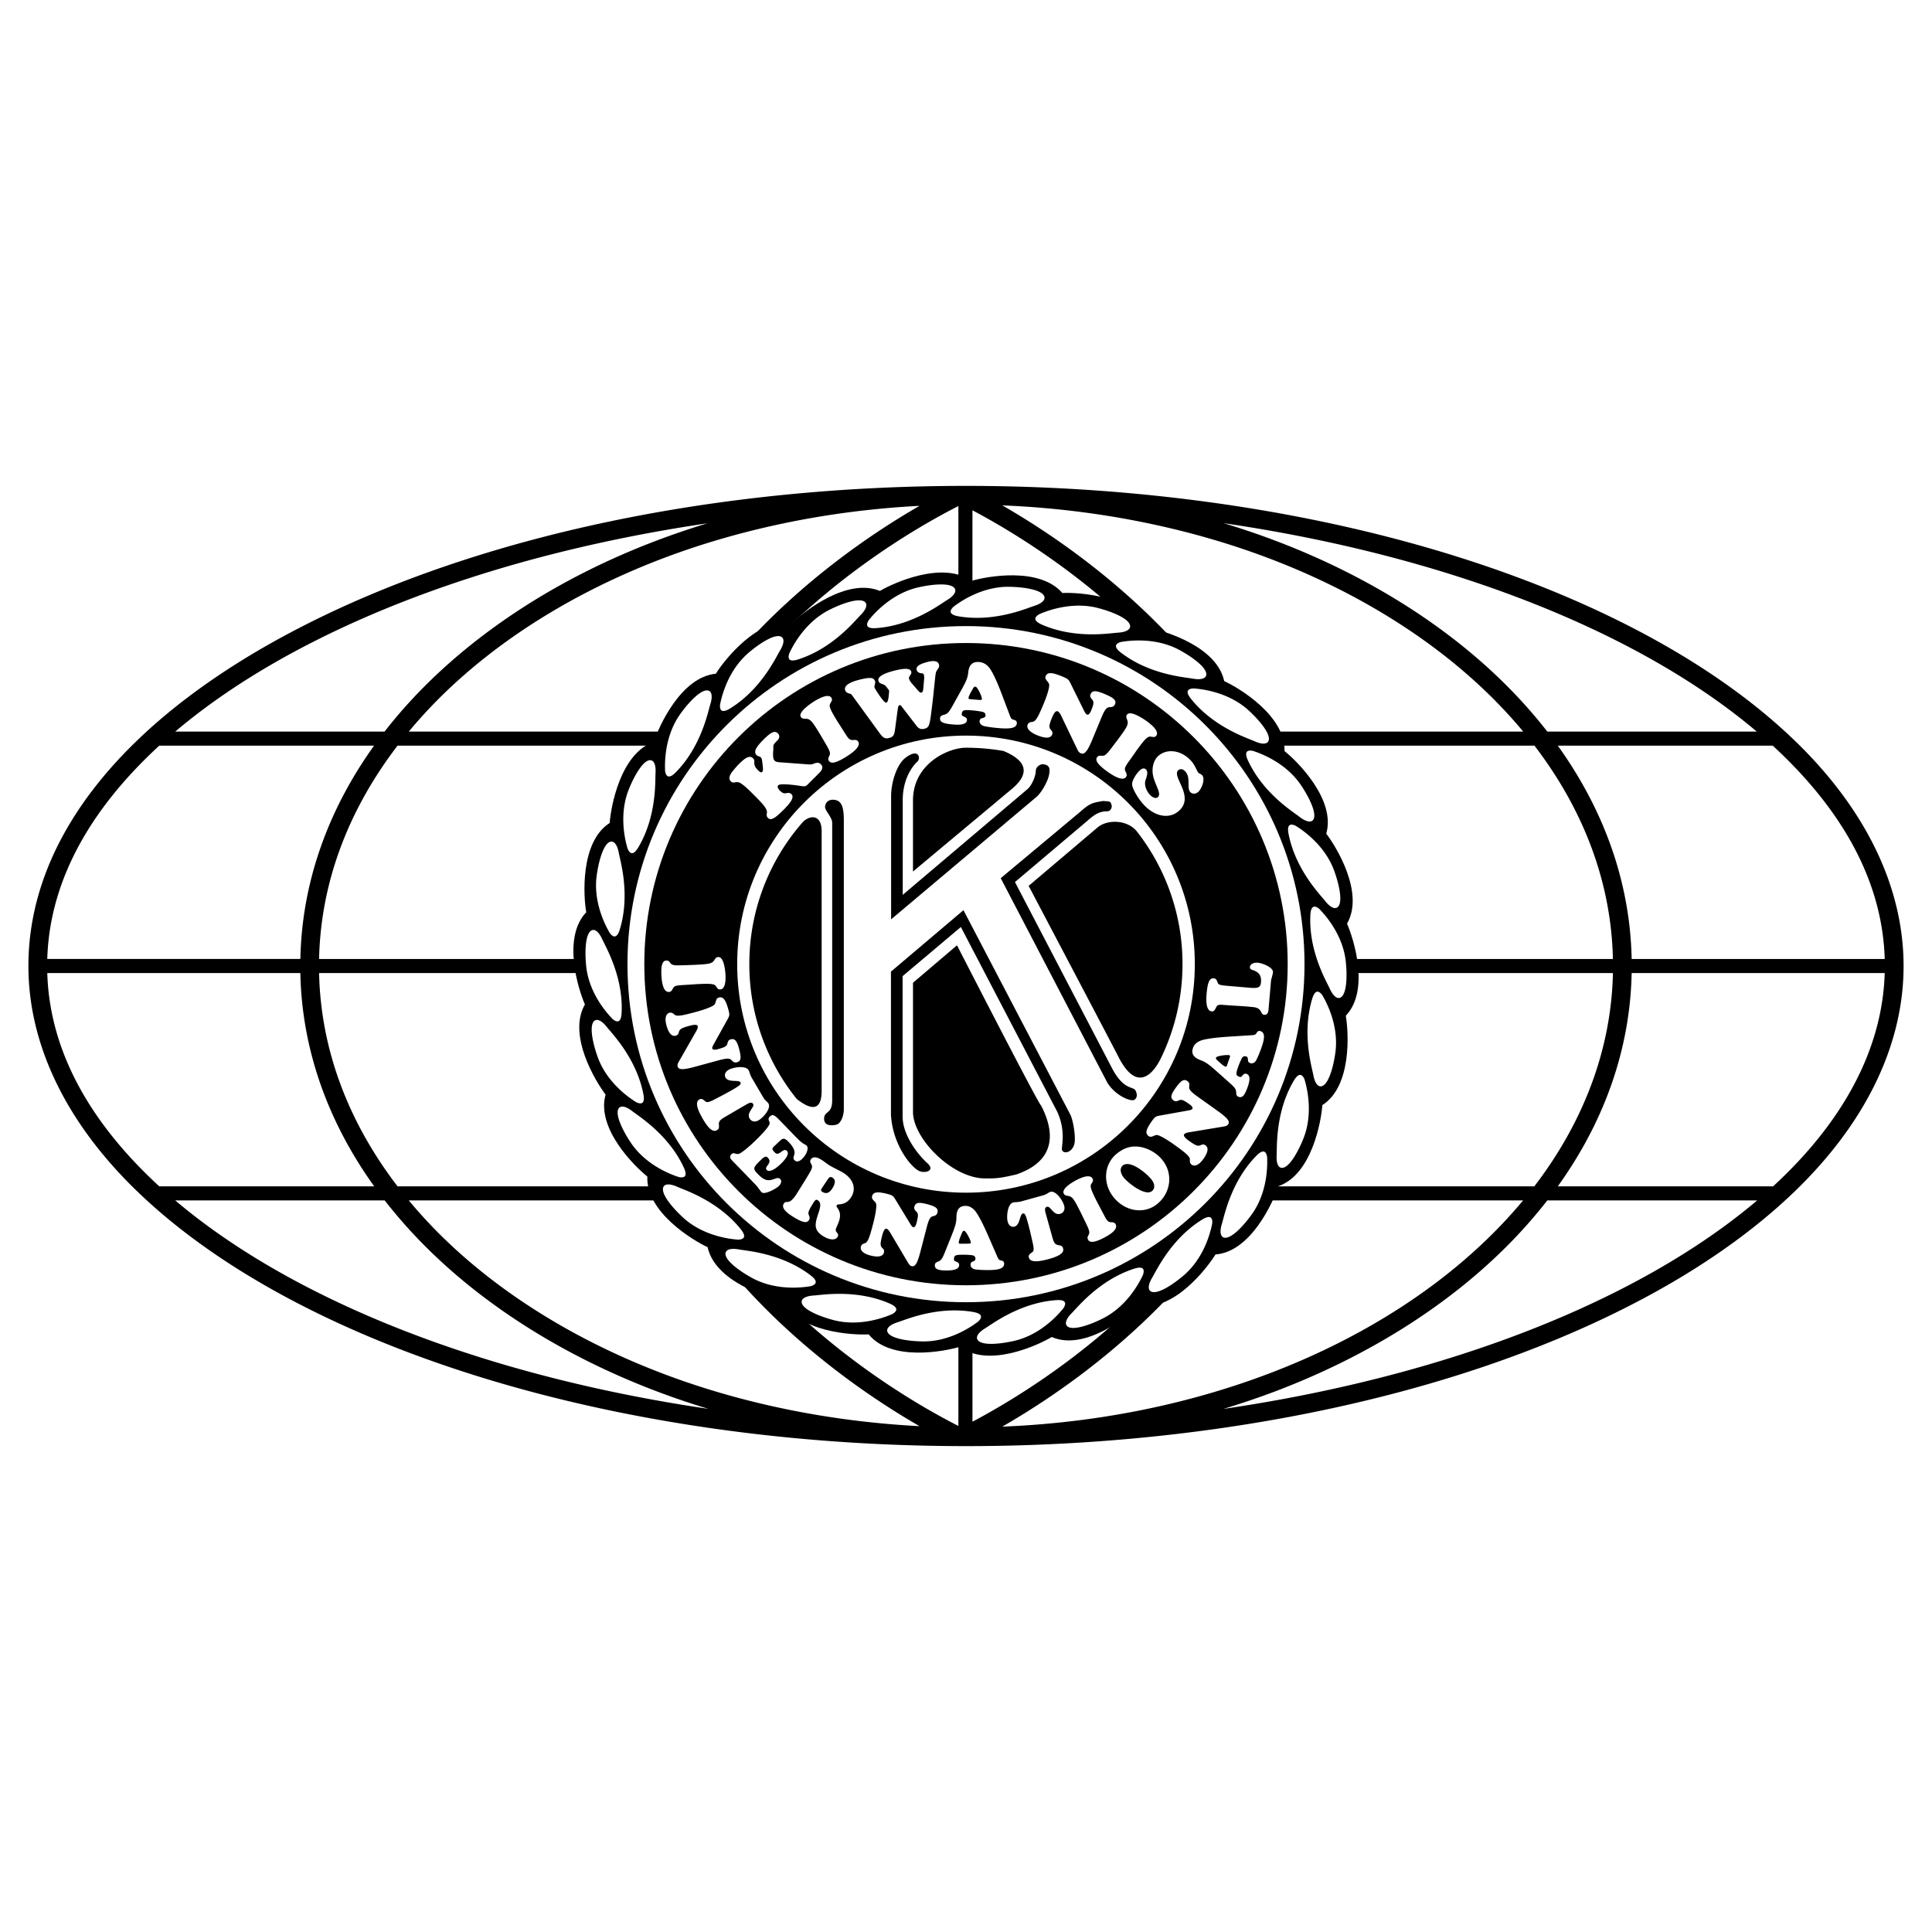
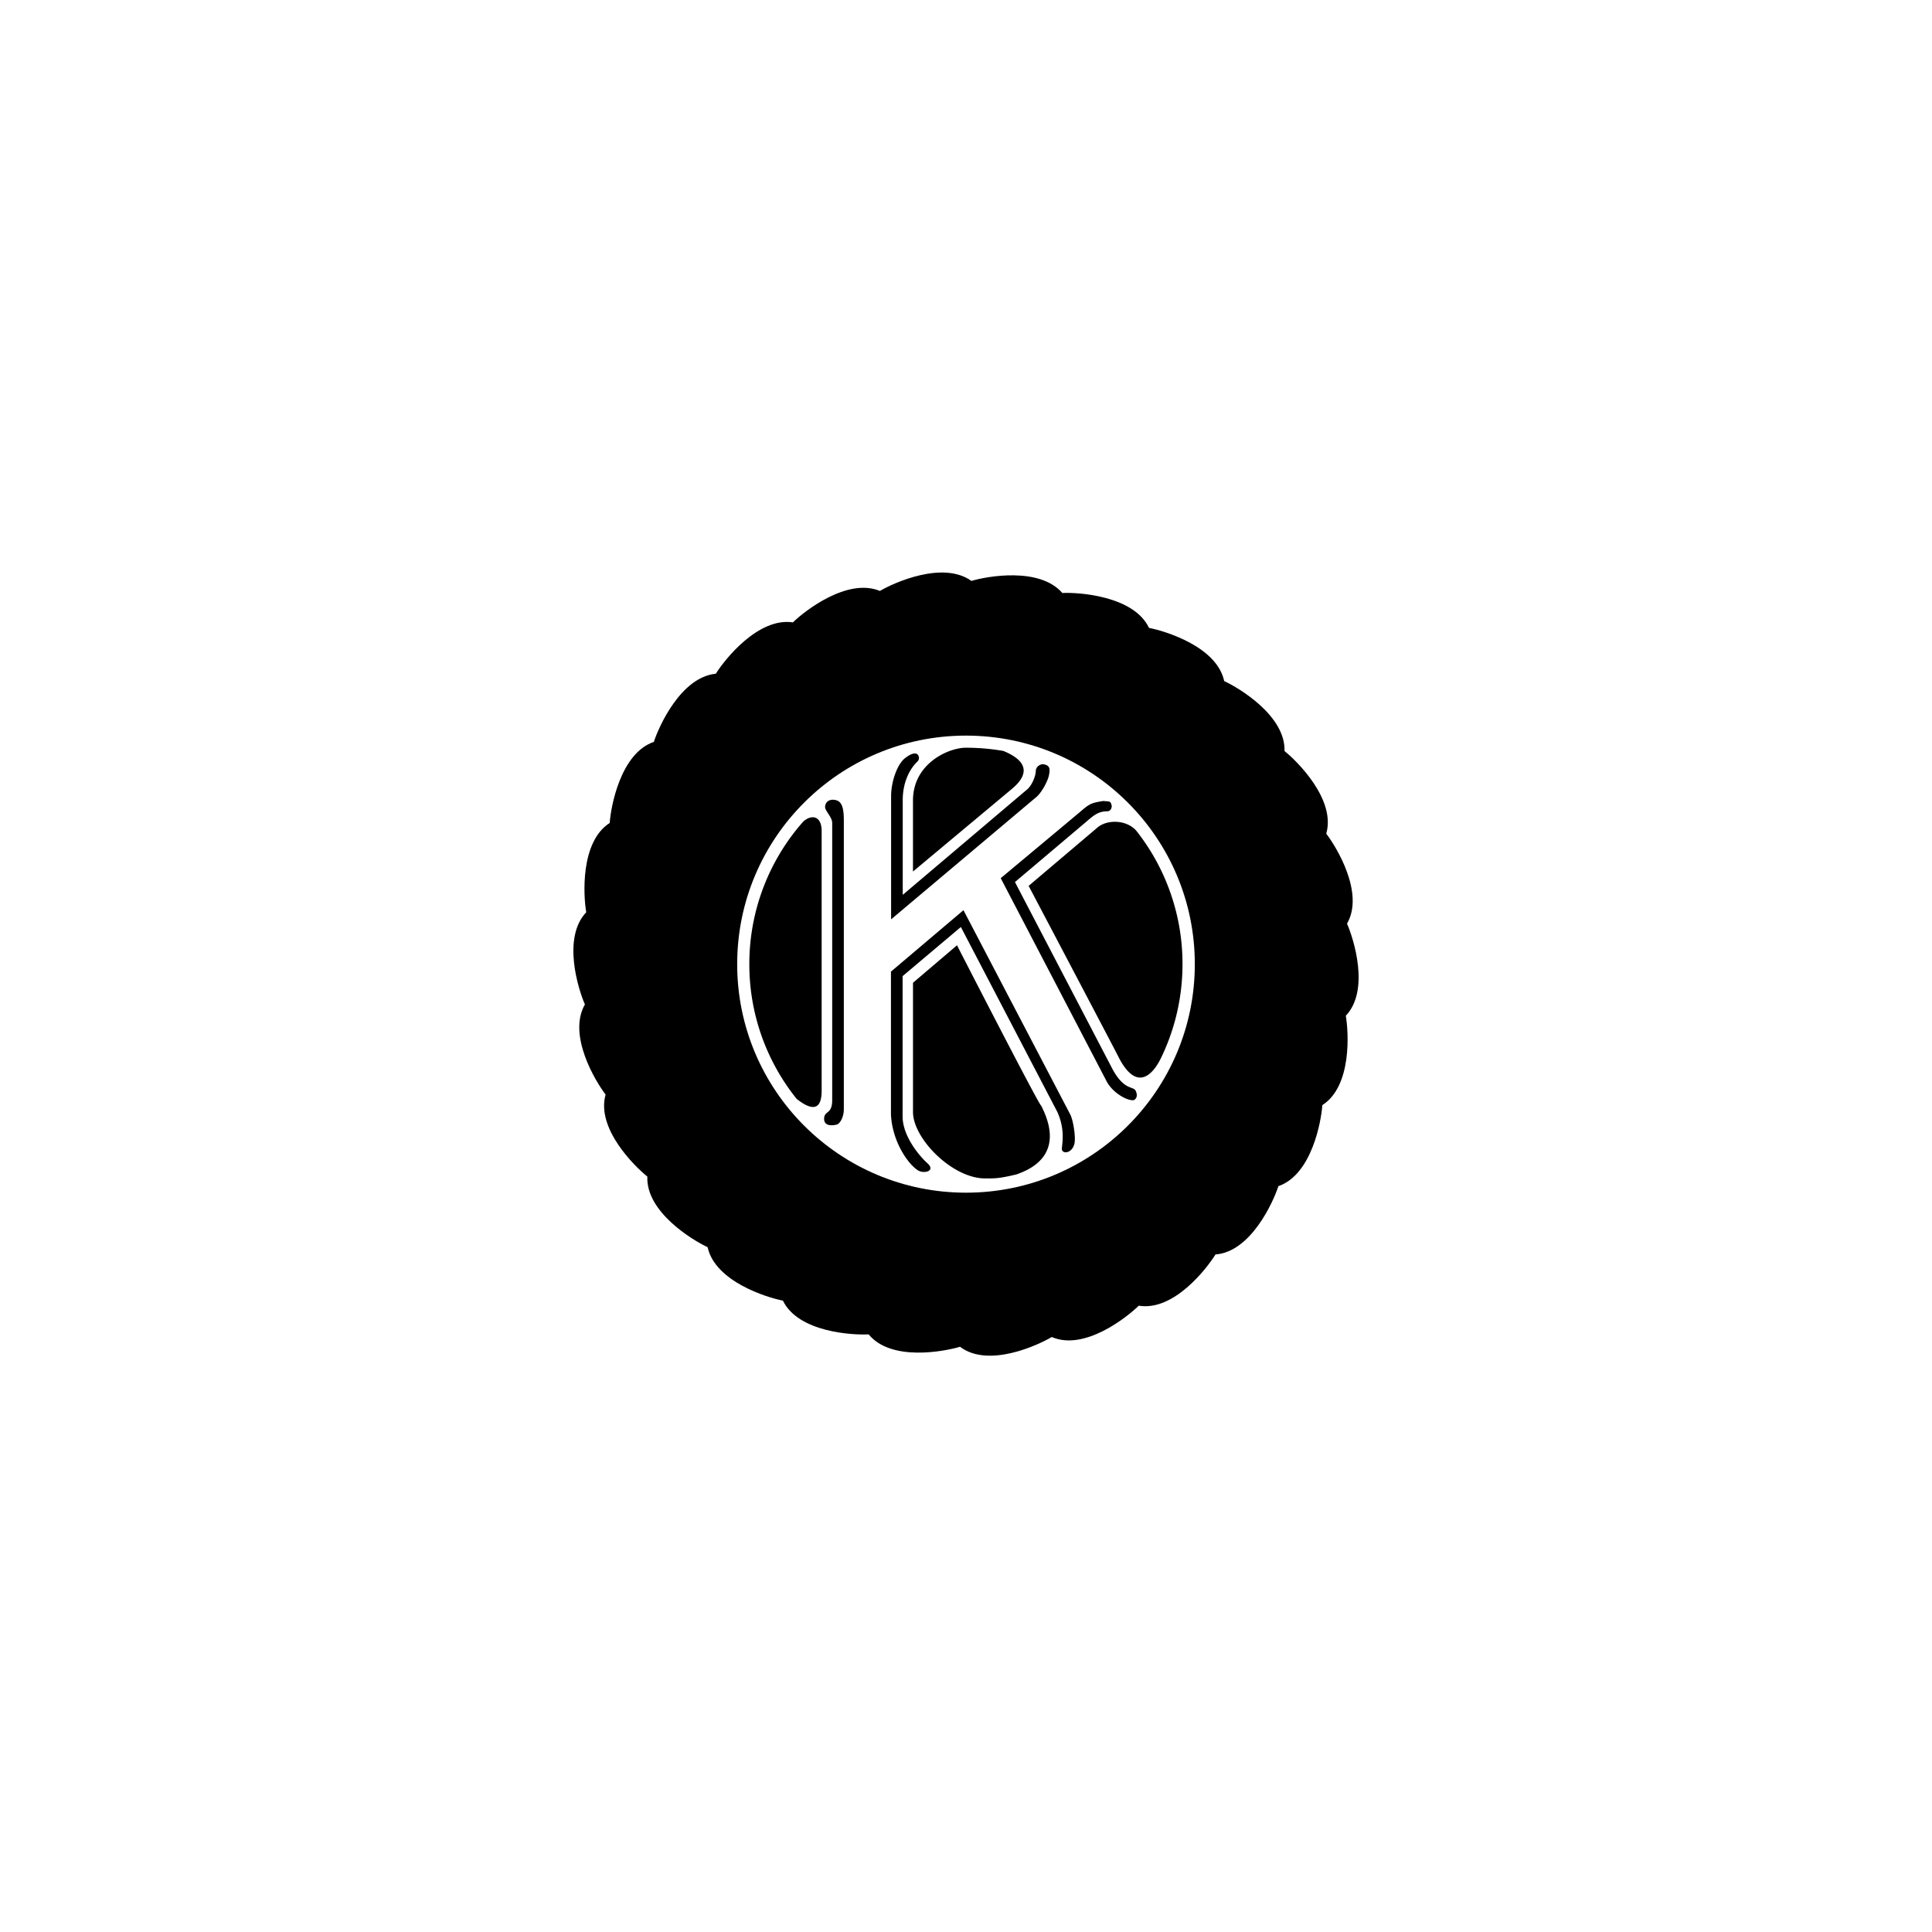
<svg xmlns="http://www.w3.org/2000/svg" width="2500" height="2500" viewBox="0 0 192.756 192.756">
  <g fill-rule="evenodd" clip-rule="evenodd">
-     <path fill="#fff" d="M0 0h192.756v192.756H0V0z" />
    <path d="M97.021 95.677V74.395h25.664c3.994 6.693 6.068 13.818 6.191 21.282H97.021z" fill="#fff" />
-     <path d="M179.684 74.503c-7.729-7.729-19.449-14.242-33.895-18.836-14.793-4.704-31.879-7.19-49.411-7.19-24.88 0-48.286 4.921-65.906 13.857C12.649 71.373 2.834 83.463 2.834 96.378c0 7.613 3.54 15.178 10.237 21.875 7.729 7.729 19.45 14.242 33.895 18.836 14.792 4.704 31.878 7.19 49.411 7.19 17.532 0 34.618-2.486 49.411-7.19 14.445-4.594 26.166-11.107 33.895-18.836 6.697-6.697 10.238-14.262 10.238-21.875s-3.54-15.178-10.237-21.875zM61.072 95.677H31.836c.157-7.515 2.837-14.768 7.827-21.282h27.305c-3.803 6.703-5.78 13.825-5.896 21.282zm5.895 22.684H39.663c-4.99-6.514-7.67-13.767-7.827-21.281h29.236c.116 7.456 2.093 14.578 5.895 21.281zm-26.183-45.37a48.309 48.309 0 0 1 3.003-3.292c5.849-5.849 13.637-10.709 22.521-14.054 7.84-2.953 16.549-4.718 25.432-5.176C87.078 53.155 80 57.924 73.752 64.98c-2.297 2.594-4.282 5.266-5.958 8.011h-27.01zm6.75-15.541c7.199-2.289 14.952-4.045 23.04-5.239-7.763 2.356-14.901 5.79-21.046 10.198-4.443 3.186-8.179 6.747-11.161 10.583H17.482C24.9 66.708 35.19 61.376 47.534 57.45zM14.395 75.826a48.76 48.76 0 0 1 1.496-1.432H37.32c-4.667 6.508-7.203 13.751-7.352 21.282H4.716c.205-6.955 3.458-13.63 9.679-19.85zm0 41.104c-6.22-6.22-9.473-12.895-9.678-19.85h25.249c.148 7.498 2.668 14.734 7.369 21.281H15.89a46.454 46.454 0 0 1-1.495-1.431zm33.139 18.376c-12.344-3.925-22.634-9.257-30.052-15.541h20.899a49.573 49.573 0 0 0 4.083 4.615c6.036 6.036 14.053 11.044 23.185 14.482a78.157 78.157 0 0 0 5.024 1.698c-8.123-1.194-15.91-2.956-23.139-5.254zm18.774 1.805c-8.884-3.345-16.672-8.205-22.521-14.054a48.04 48.04 0 0 1-3.003-3.293h27.011c1.676 2.745 3.661 5.417 5.958 8.011 6.247 7.057 13.326 11.826 17.987 14.512-8.883-.458-17.592-2.223-25.432-5.176zm29.31 5.156c-3.932-2-12.837-7.116-20.465-15.731a55.343 55.343 0 0 1-5.149-6.771h25.614v22.502zm0-69.276H70.004a55.42 55.42 0 0 1 5.149-6.771c7.627-8.615 16.533-13.731 20.465-15.731v22.502zm82.743 2.835c6.221 6.22 9.473 12.895 9.678 19.851h-25.248c-.148-7.499-2.668-14.735-7.369-21.282h21.443c.514.472 1.014.949 1.496 1.431zM130.748 97.08h30.174c-.162 7.694-2.986 14.938-7.842 21.281h-28.227c3.803-6.703 5.778-13.825 5.895-21.281zm-5.894-22.685h28.24c4.988 6.515 7.67 13.767 7.826 21.282h-30.172c-.117-7.457-2.092-14.579-5.894-21.282zm20.369-16.945c12.344 3.926 22.633 9.257 30.051 15.541h-20.898a49.586 49.586 0 0 0-4.084-4.615c-6.035-6.036-14.053-11.044-23.184-14.482a79.021 79.021 0 0 0-5.025-1.698c8.122 1.194 15.909 2.955 23.14 5.254zm-18.776-1.805c8.885 3.345 16.672 8.205 22.521 14.054a48.542 48.542 0 0 1 3.004 3.292h-27.947c-1.676-2.745-3.66-5.417-5.957-8.011C111.785 57.883 104.66 53.1 100 50.422c9.232.372 18.309 2.158 26.447 5.223zm-29.426-4.731c4.254 2.248 12.51 7.246 19.646 15.306a55.613 55.613 0 0 1 5.148 6.771H97.021V50.914zm0 68.851h24.795a55.613 55.613 0 0 1-5.148 6.771c-7.137 8.062-15.393 13.059-19.646 15.307v-22.078h-.001zm21.047 8.01c2.297-2.594 4.281-5.266 5.957-8.011h27.936c-10.672 12.848-29.852 21.695-51.965 22.571 4.66-2.677 11.787-7.461 18.072-14.56zm3.981 12.795a79.028 79.028 0 0 0 5.059-1.708c9.131-3.438 17.148-8.446 23.184-14.482a49.586 49.586 0 0 0 4.084-4.615h20.938c-11.736 9.948-30.716 17.498-53.265 20.805zm54.853-22.209h-21.48c4.701-6.547 7.221-13.783 7.369-21.281h25.248c-.23 7.694-4.24 14.938-11.137 21.281z" />
    <path d="M95.618 74.395v21.282H62.943c.122-7.464 2.198-14.589 6.191-21.282h26.484zM95.618 97.08v21.281H69.134c-3.993-6.692-6.069-13.817-6.191-21.281h32.675zM97.021 118.361V97.08h31.855c-.123 7.464-2.197 14.589-6.191 21.281H97.021z" fill="#fff" />
    <path d="M105.992 59.164c-2.285-2.628-7.531-1.671-9.074-1.205-2.833-2.036-7.74.178-9.131 1-3.245-1.346-7.519 2.001-8.678 3.136-3.471-.526-6.838 3.744-7.691 5.123-3.483.337-5.686 5.26-6.183 6.799-3.33 1.136-4.292 6.471-4.406 8.09-2.963 1.897-2.619 7.31-2.341 8.909-2.424 2.551-.785 7.712-.132 9.199-1.756 3.057 1.073 7.701 2.064 8.991-.957 3.384 2.896 7.167 4.165 8.18-.154 3.533 4.534 6.363 6.015 7.046.742 3.427 5.918 5.025 7.511 5.332 1.534 3.16 6.933 3.45 8.554 3.367 2.236 2.732 7.557 1.705 9.116 1.236 2.822 2.14 7.748-.142 9.154-.973 3.254 1.416 7.514-1.98 8.68-3.125 3.494.581 6.797-3.725 7.654-5.111 3.537-.262 5.775-5.261 6.275-6.814 3.326-1.141 4.275-6.469 4.387-8.087 2.971-1.896 2.619-7.314 2.34-8.915 2.426-2.553.773-7.703.121-9.189 1.768-3.058-1.08-7.686-2.072-8.977.98-3.392-2.891-7.228-4.164-8.242.117-3.516-4.543-6.303-6.018-6.982-.73-3.44-5.906-5.001-7.502-5.307-1.511-3.197-7.017-3.565-8.644-3.481z" />
-     <path d="M96.378 129.923c18.653 0 33.774-15.102 33.774-33.729s-15.121-33.729-33.774-33.729-33.775 15.101-33.775 33.729 15.122 33.729 33.775 33.729z" fill="#fff" />
-     <path d="M96.378 128.232c17.726 0 32.095-14.345 32.095-32.039 0-17.695-14.369-32.04-32.095-32.04-17.725 0-32.095 14.345-32.095 32.04s14.37 32.039 32.095 32.039z" />
    <path d="M96.378 118.994c12.608 0 22.829-10.209 22.829-22.801 0-12.592-10.221-22.801-22.829-22.801S73.549 83.6 73.549 96.193c0 12.592 10.221 22.801 22.829 22.801z" fill="#fff" />
    <path d="M98.449 117.567c.84.016 1.361-.012 2.979-.399 1.152-.423 5.027-1.841 2.443-6.869-.129.129-8.391-15.987-8.391-15.987l-4.39 3.739v12.893c.001 2.707 4.068 6.768 7.359 6.623zM113.482 83.027a21.414 21.414 0 0 1 4.496 13.158c0 3.419-.799 6.652-2.219 9.523-.348.664-2.025 3.759-4.092-.109.064.064-9.039-17.215-9.039-17.215l6.844-5.803c1.034-.902 3.114-.784 4.01.446zM100.107 74.922a21.712 21.712 0 0 0-3.729-.321c-1.677-.016-5.29 1.53-5.29 5.266v7.085l9.87-8.244c1.55-1.289 1.845-2.676-.851-3.786z" />
    <path d="M90.053 111.39V97.389l5.813-4.903 9.624 18.452c.744 1.646.518 2.968.453 3.613-.064.643 1.033.581 1.26-.484.129-.613-.113-2.257-.42-2.87L96.125 90.809l-7.234 6.129v14.259c.129 2.709 1.719 4.974 2.713 5.581.581.354 1.808.063.904-.742-.82-.733-2.455-2.711-2.455-4.646zM83.028 109.773V82.096c0-.579-.742-1.223-.709-1.609.054-.642.63-.793 1.128-.644.645.193.742 1.03.742 2.06v28.739c0 .836-.387 1.448-.677 1.545-.259.086-1.327.288-1.29-.612.032-.772.806-.386.806-1.802zM90.066 79.696v9.582l12.372-10.483c.516-.386.902-1.415.902-1.865s.482-.74.805-.675c.602.12.635.441.516 1.061-.129.675-.805 1.865-1.32 2.251L88.906 91.722V79.438c0-1.415.58-3.151 1.385-3.795.554-.442 1.16-.675 1.353-.225a.509.509 0 0 1-.129.579c-.579.547-1.405 1.763-1.449 3.699zM110.07 79.915c-1.227.194-1.387.29-2.355 1.127l-7.873 6.573 10.615 20.362c.775 1.321 2.42 1.997 2.744 1.739.322-.258.225-.644.096-.901-.232-.465-1.129 0-2.291-2.127l-9.744-18.687 7.164-6.058c.709-.612 1.184-.999 2.031-.999.41 0 .486-.445.453-.58-.119-.473-.172-.383-.84-.449z" />
-     <path d="M77.279 75.885c.112.112.243.151.578.171l2.595.193c.453.033.506.033.742-.059.335-.137.526-.117.716.073.216.217.164.519-.146.826l-1.216 1.212c-.165.164-.256.177-.749.104-.322-.059-1.931-.277-2.148-.061-.118.118-.059.321.157.538.23.23.407.302.611.257.282-.059.414-.033.545.099.275.275.032.741-.816 1.586-.881.878-1.249 1.061-1.538.772-.118-.118-.145-.262-.099-.479.066-.328-.202-.715-1.22-1.732-.735-.735-1.004-.978-1.339-1.208-.499-.341-.742.072-1.024-.21-.256-.256-.197-.578.205-1.069.224-.275.414-.492.618-.695.69-.688 1.084-.845 1.387-.543a.41.41 0 0 1 .118.328c-.02.387.098.584.38.866.197.197.322.243.4.165.112-.111.112-.269.008-1.069-.026-.197-.065-.315-.131-.38-.118-.118-.309-.112-.426-.23-.315-.315-.125-.741.697-1.561.763-.76 1.124-.911 1.426-.608.203.204.19.466-.053.708-.447.445-.395.419-.401.819-.008.308-.107.957.123 1.187zM82.847 70.165c-.166.264-.052.575.666 1.749.063.103.125.207.192.296l.621.981c.371.59.486.672.847.637.236-.024.365.027.453.17.338.555-.902 1.322-1.323 1.579-.897.546-1.41.652-1.604.335-.092-.151-.088-.251.035-.479.143-.283.095-.45-.349-1.213l-.565-.961-.13-.214c-.693-1.133-.876-1.326-1.307-1.336-.297-.004-.396-.042-.483-.184-.3-.492 1.036-1.371 1.385-1.584.881-.537 1.469-.645 1.667-.32.078.127.075.248-.01.376l-.095.168zM92.876 71.374c-.137 1.021-.236 1.229-.623 1.329-.359.093-.592.01-.829-.312l-1.405-1.827c-.16-.208-.185-.229-.274-.206-.117.03-.139.093-.229.777l-.217 1.635c-.075.594-.187.756-.6.863-.368.096-.587-.01-.884-.412l-2.688-3.695c-.18-.25-.221-.297-.311-.312-.235-.054-.436-.126-.503-.387-.1-.385.374-.738 1.335-.987 1.149-.298 1.55-.268 1.66.153.056.215-.109.392-.055.598.033.125.937 1.575 1.17 1.515.117-.03.191-.222.233-.577l.051-.54c0-.038 0-.076-.007-.103a.232.232 0 0 0-.048-.074l-.206-.272c-.29-.413-.695-.203-.807-.633-.093-.358.441-.698 1.528-.979 1.123-.291 1.656-.267 1.75.092.074.287-.291.43-.221.698.082.313.472.672.681.924.362.433.435.49.561.458.125-.033.167-.168.203-.656l.057-.666a1.436 1.436 0 0 0-.013-.418c-.035-.134-.085-.179-.24-.187-.252-.011-.438-.135-.487-.323-.091-.35.231-.586 1.093-.81.664-.172 1.043-.079 1.134.271.042.161.002.268-.177.534-.133.188-.142.228-.209.781l-.233 2.232-.19 1.516zM100.734 71.337c.129.354.189.423.408.478.211.044.322.165.309.34-.035.452-.541.589-1.742.494-.602-.047-1.229-.134-1.52-.204-.283-.078-.473-.27-.457-.482.018-.212.088-.271.363-.343.143-.035.223-.112.23-.214.02-.24-.119-.372-.459-.417a10.409 10.409 0 0 0-.913-.119c-.842-.066-.967-.012-1 .404-.021.258.552.192.521.58-.029.36-.468.502-1.347.432-1.018-.081-1.368-.248-1.338-.617.015-.194.096-.271.353-.344.399-.099.521-.229.957-1.021l.749-1.344c.552-.978.704-1.357.751-1.845.071-.775.424-1.119 1.09-1.066.48.038.887.321 1.182.818.322.527.701 1.384 1.146 2.572l.717 1.898zM105.859 71.376c-.104-.214-.223-.363-.334-.409-.172-.071-.354.125-.549.596-.324.78-.346 1.002-.129 1.253.164.188.193.311.123.482-.156.377-.676.393-1.518.045-.721-.298-1.07-.693-.924-1.045.092-.223.285-.253.488-.28.309-.042.541-.429 1.127-1.843.326-.789.539-1.494.537-1.806.021-.342-.504-.551-.359-.902.176-.42.613-.41 1.703.042.498.206.596.287.775.652l1.328 2.688c.117.25.225.404.303.436.154.064.295-.058.426-.375.293-.703.303-.899.09-1.138-.172-.192-.211-.339-.143-.501.162-.394.5-.406 1.375-.043.971.401 1.225.658 1.066 1.043-.082.197-.236.274-.488.28-.355.004-.527.225-.896 1.116l-.568 1.371-.334.806c-.475 1.14-.76 1.464-1.129 1.312-.223-.093-.309-.319-.406-.521l-1.564-3.259zM114.826 73.498c-.307-.052-.551.172-1.361 1.281a3.795 3.795 0 0 0-.201.29l-.672.947c-.402.567-.436.705-.266 1.024.111.208.113.348.016.482-.385.524-1.566-.328-1.965-.618-.848-.619-1.141-1.051-.922-1.351.105-.142.199-.177.455-.15.316.024.453-.083.988-.784l.674-.888.148-.202c.783-1.07.893-1.313.736-1.714-.109-.275-.111-.381-.014-.516.34-.464 1.664.433 1.994.673.832.608 1.156 1.109.932 1.416a.321.321 0 0 1-.352.134l-.19-.024zM119.938 77.344c.338.372-.047 1.357-.385 1.662-.248.224-.598.239-.797.019-.387-.426.084-1.414-.496-2.053-.23-.254-.504-.307-.709-.121-.689.622 1.684 2.592.078 4.042-.957.864-2.424.6-3.545-.638-.617-.681-1.158-1.667-1.133-2.052.012-.348.4-1.011.779-1.353.24-.218.459-.24.621-.061.254.282.004.821-.084 1.125-.1.402.084.963.438 1.355.293.323.631.432.816.264.461-.417-.531-1.484-.531-2.633-.004-.597.209-1.151.561-1.468.881-.796 2.318-.593 3.283.473.412.454.566 1.013.734 1.199.02.021.051.042.076.057.104.056.213.094.294.183zM71.435 98.403c-.152-.243-.479-.286-1.854-.218a5.397 5.397 0 0 0-.352.025l-1.16.073c-.696.043-.823.1-.967.399-.093.197-.201.277-.368.285-.65.032-.724-1.277-.746-1.72-.047-.943.108-1.394.479-1.413.176-.008.262.038.402.232.179.233.348.267 1.231.24l1.115-.038.25-.013c1.328-.064 1.585-.128 1.802-.465.146-.233.227-.296.395-.304.576-.028.702 1.405.721 1.772.045.927-.144 1.438-.524 1.456-.148.008-.253-.045-.324-.168l-.1-.143zM69.48 102.849c.111-.194.161-.363.132-.468-.044-.161-.308-.176-.8-.042-.815.221-1.005.333-1.079.63-.055.223-.136.313-.315.362-.394.106-.711-.248-.927-1.036-.184-.676-.072-1.146.295-1.246.232-.063.371.055.511.181.216.191.661.132 2.138-.271.824-.223 1.514-.479 1.763-.659.287-.182.145-.67.512-.77.439-.12.687.193.965 1.215.127.467.12.581-.067.917l-1.374 2.473c-.131.225-.192.389-.172.461.04.145.221.174.552.084.734-.2.898-.305.964-.591.053-.23.147-.342.317-.389.412-.111.618.117.842.938.248.909.192 1.235-.21 1.345-.206.057-.358-.006-.512-.181-.21-.245-.488-.239-1.419.014l-1.433.39-.842.229c-1.191.323-1.618.31-1.712-.036-.057-.209.073-.4.177-.584l1.694-2.966zM76.117 109.431c.118.201.197.3.409.495.054.057.112.119.142.169.287.49-.505 1.397-.97 1.669-.369.216-.719.149-.909-.174-.144-.245-.101-.503.15-.882.236-.351.267-.445.19-.575-.102-.172-.296-.156-.665.06l-2.188 1.278c-.457.268-.575.434-.552.729.032.329-.006.448-.198.561-.377.22-.815-.123-1.373-1.074-.663-1.131-.783-1.757-.382-1.991.241-.141.419.035.573.168.182.164.393.119 1.05-.227l.963-.505c.244-.134.521-.285.818-.459.657-.384.792-.521.695-.687-.169-.288-1.176.049-1.48-.47-.152-.259-.038-.577.291-.77.481-.281 1.719-.463 2.002.02.135.23.098.388.347.812l1.087 1.853zM79.216 113.244c.611.631.793.792 1.149.972a.416.416 0 0 1 .113.077c.233.24.021.875-.454 1.334-.288.278-.565.325-.757.127-.396-.408.573-.624-.597-1.831-.373-.384-.546-.402-.86-.099l-.554.523c-.267.259-.259.32.061.65.419.433.818-.559 1.202-.162.222.229-.01.697-.625 1.291-.622.602-1.168.839-1.395.604-.326-.336.645-.67.104-1.229-.169-.174-.322-.131-.662.198-.829.801-.854.896-.336 1.43.605.625.978.742 1.618.507.359-.138.49-.136.629.009.163.168.093.456-.161.702-.247.239-1.421.897-1.707.603-.198-.204-.352-.496-.574-.725L73 115.738c-.192-.198-.203-.409-.022-.583.288-.278.457.164.919-.121.393-.263.854-.641 1.416-1.183.829-.802 1.33-1.379 1.457-1.688.053-.133-.009-.236-.05-.359-.077-.146-.043-.284.078-.4.267-.259.444-.196.95.326l1.468 1.514zM80.26 117.862l.277-.451c.5-.814.556-.986.413-1.249-.132-.232-.15-.33-.063-.473.185-.301.553-.293 1.066.021.278.17.52.383.798.553.449.275.935.475 1.377.745.998.61 1.321 1.569.812 2.4-.587.957-1.339.648-1.446.823-.053.087-.042.147.06.286.435.603.248 1.163-.053 1.828-.153.33-.157.447-.013.612.111.122.188.268.077.449-.219.356-.78.328-1.436-.073-.478-.292-.716-.623-.744-1.01-.075-.916.883-2.158.206-2.572-.179-.109-.246-.063-.518.38-.427.696-.486.888-.359 1.129.082.17.085.324.003.459-.213.348-.633.265-1.561-.303-.876-.536-1.183-.963-.96-1.327.267-.435.499.306 1.339-1.062l.725-1.165zM88.792 122.938c-.114-.191-.237-.319-.342-.346-.162-.042-.305.18-.433.674-.211.816-.208 1.038.014 1.248.167.158.206.273.16.453-.103.395-.568.495-1.362.291-.68-.175-1.035-.506-.939-.874.06-.233.231-.295.411-.354.274-.092.442-.508.825-1.989.213-.827.332-1.553.298-1.858-.016-.339-.512-.457-.417-.825.114-.44.509-.501 1.538-.236.469.121.565.185.765.513l1.474 2.42c.131.225.243.359.316.378.146.038.26-.105.346-.438.19-.736.18-.931-.037-1.13-.174-.16-.225-.297-.181-.468.106-.413.408-.479 1.234-.267.915.235 1.171.445 1.067.85-.054.206-.183.307-.411.354-.318.062-.45.306-.691 1.239l-.372 1.437-.218.845c-.309 1.194-.532 1.558-.88 1.468-.21-.054-.312-.262-.421-.443l-1.744-2.942zM99.475 125.316c.145.342.205.406.406.441.191.026.301.137.303.312.004.455-.438.636-1.523.646-.543.005-1.113-.026-1.381-.07-.26-.054-.445-.228-.447-.441-.002-.213.056-.278.296-.374.125-.047.191-.132.191-.233-.002-.241-.139-.36-.447-.376a8.533 8.533 0 0 0-.829-.039c-.761.008-.869.073-.865.491.002.259.512.144.515.533.003.361-.38.541-1.174.549-.92.009-1.247-.128-1.251-.499-.002-.194.064-.278.289-.373.35-.134.449-.273.776-1.102l.563-1.406c.417-1.024.522-1.415.526-1.906.001-.779.291-1.153.893-1.159.434-.004.821.243 1.126.713.332.498.74 1.319 1.236 2.465l.797 1.828zM104.014 119.275c.227-.062.342-.113.586-.268.066-.038.143-.078.199-.094.547-.152 1.223.844 1.367 1.361.115.411-.039.732-.4.833-.275.076-.512-.031-.814-.37-.279-.317-.363-.371-.51-.331-.193.054-.227.246-.111.657l.678 2.438c.143.51.273.666.564.719.328.054.434.121.492.335.117.421-.328.755-1.391 1.05-1.264.352-1.9.307-2.025-.141-.074-.268.143-.395.311-.509.205-.134.215-.349.047-1.071l-.242-1.059a30.802 30.802 0 0 0-.234-.906c-.203-.732-.303-.898-.486-.847-.322.089-.254 1.147-.834 1.309-.289.08-.568-.111-.67-.478-.15-.536-.01-1.777.529-1.928.258-.071.4.005.877-.127l2.067-.573zM108.887 118.105c-.16.237-.066.554.553 1.779.055.107.109.216.166.312l.539 1.028c.322.617.426.711.758.72.219.005.336.069.41.219.293.58-.875 1.18-1.27 1.379-.844.426-1.32.468-1.488.137-.078-.158-.072-.255.049-.462.141-.258.104-.426-.279-1.221l-.488-1.001-.113-.224c-.598-1.185-.76-1.395-1.156-1.455-.273-.039-.363-.087-.438-.236-.26-.514 1-1.211 1.328-1.376.828-.419 1.373-.454 1.545-.114.066.133.061.25-.021.365l-.095.15zM113.367 114.389c.965.038 1.975.562 2.609 1.352 1.088 1.354.848 3.285-.543 4.398-1.293 1.035-3.188.732-4.334-.694-1.111-1.384-.965-3.311.334-4.352.641-.512 1.239-.73 1.934-.704zM118.592 112.977c-.221.037-.383.104-.445.193-.098.136.057.35.473.646.688.491.896.567 1.172.438.207-.099.33-.094.48.015.332.237.258.707-.219 1.373-.408.57-.844.781-1.154.561-.197-.141-.191-.322-.184-.511.014-.288-.316-.595-1.562-1.485-.695-.496-1.33-.868-1.627-.947-.324-.107-.613.312-.922.091-.371-.265-.285-.654.332-1.517.281-.395.375-.461.756-.528l2.791-.501c.258-.041.424-.097.467-.158.088-.122-.004-.28-.285-.48-.619-.441-.805-.502-1.068-.373-.211.105-.359.104-.502 0-.348-.248-.301-.553.195-1.245.549-.768.838-.931 1.178-.688.174.125.221.281.184.511-.057.318.123.529.908 1.091l1.209.863.711.507c1.004.718 1.264 1.057 1.055 1.349-.127.177-.357.196-.566.232l-3.377.563zM124.814 103.288c.371-.021.453-.055.555-.231.09-.172.23-.237.396-.18.43.151.451.627.09 1.652-.18.512-.402 1.035-.535 1.272-.139.226-.365.341-.566.271-.203-.07-.244-.147-.252-.406-.002-.135-.059-.225-.156-.259-.227-.079-.385.007-.506.292a8.24 8.24 0 0 0-.318.766c-.25.717-.225.841.17.979.244.086.309-.432.676-.303.344.12.383.541.119 1.289-.305.867-.543 1.129-.895 1.006-.184-.064-.24-.155-.254-.398-.006-.374-.105-.515-.775-1.104l-1.133-1.007c-.824-.74-1.156-.972-1.617-1.142-.734-.266-.988-.665-.789-1.232.145-.41.508-.689 1.055-.816.582-.142 1.494-.247 2.742-.323l1.993-.126zM124.605 98.541c.963.082 1.156-.01 1.205-.567.053-.632-.205-.998-.84-1.194-.209-.068-.277-.149-.264-.308.023-.274.355-.456.791-.419s1.547.459 1.506.941c-.027.3-.152.582-.197.88l-.242 2.837c-.033.391-.168.556-.438.532-.426-.036-.137-.682-1.119-.766l-.453-.047c-.824-.07-1.66-.1-2.484-.17-.492-.033-.615-.002-.717.207-.172.371-.271.455-.467.438-.416-.036-.598-.646-.508-1.686.105-1.24.289-1.651.734-1.613.24.021.305.252.373.426.076.216.221.262 1.045.332l2.075.177zM86.677 61.869c.801-1 2.539-2.722 4.939-3.267 1.469-.333 3.175-.469 3.604.067.268.333-.066.8-.734 1.2s-3.441 2.54-7.076 2.8c-.933.066-1.067-.267-.733-.8zM78.749 65.184c.538-1.161 1.812-3.246 4.01-4.347 1.345-.674 2.968-1.213 3.513-.796.339.26.127.792-.425 1.339-.552.547-2.73 3.286-6.194 4.404-.891.288-1.101-.003-.904-.6zM71.839 70.304c.244-1.256.981-3.584 2.851-5.179 1.144-.976 2.591-1.887 3.22-1.612.392.171.313.739-.092 1.402-.404.663-1.862 3.842-4.957 5.756-.797.493-1.069.26-1.022-.367zM66.357 76.927c-.064-1.276.093-3.712 1.526-5.706.876-1.22 2.062-2.45 2.738-2.333.42.072.481.642.247 1.382-.234.74-.887 4.173-3.432 6.77-.654.668-.975.506-1.079-.113zM62.618 84.676c-.369-1.225-.8-3.629.113-5.909.559-1.395 1.415-2.873 2.101-2.922.426-.03.621.509.571 1.284-.049.775.14 4.267-1.709 7.399-.476.804-.826.725-1.076.148zM60.843 93.095c-.652-1.103-1.648-3.334-1.308-5.769.208-1.489.686-3.13 1.339-3.341.407-.131.725.345.863 1.11.138.765 1.159 4.112.114 7.597-.268.896-.627.903-1.008.403zM61.136 101.685c-.897-.913-2.397-2.84-2.65-5.28-.154-1.494-.084-3.2.499-3.561.363-.225.786.162 1.103.871.317.708 2.109 3.711 1.93 7.339-.046.933-.393 1.025-.882.631zM63.48 109.971c-1.091-.674-3.014-2.189-3.846-4.505-.509-1.416-.851-3.093-.37-3.583.299-.306.804-.031 1.282.583.479.613 2.943 3.105 3.64 6.68.18.918-.136 1.091-.706.825zM67.73 117.437c-1.219-.392-3.444-1.401-4.805-3.445-.833-1.25-1.564-2.793-1.216-3.383.217-.366.771-.222 1.382.259.61.48 3.595 2.307 5.126 5.602.395.846.131 1.089-.487.967zM73.653 123.682c-1.278-.09-3.684-.539-5.497-2.2-1.108-1.017-2.19-2.341-1.993-2.997.123-.409.697-.4 1.405-.079s4.047 1.382 6.326 4.219c.587.729.388 1.027-.241 1.057zM80.891 128.321c-1.261.219-3.702.357-5.858-.821-1.318-.721-2.685-1.746-2.651-2.43.021-.426.58-.555 1.344-.412.764.142 4.256.374 7.146 2.58.743.569.622.906.019 1.083zM89.034 131.099c-1.172.514-3.509 1.231-5.886.603-1.454-.385-3.027-1.055-3.158-1.728-.082-.418.43-.677 1.206-.722.777-.044 4.224-.654 7.56.799.858.374.821.73.278 1.048zM97.602 131.844c-1.016.778-3.112 2.033-5.569 1.99-1.503-.026-3.19-.3-3.479-.922-.179-.387.255-.759.999-.988.742-.229 3.942-1.643 7.528-1.03.921.158.97.512.521.95zM106.104 130.514c-.799 1-2.535 2.722-4.936 3.269-1.467.334-3.174.471-3.604-.064-.266-.333.066-.8.734-1.199.666-.4 3.438-2.542 7.07-2.804.935-.07 1.07.264.736.798zM114.039 127.187c-.537 1.163-1.811 3.253-4.012 4.357-1.346.676-2.971 1.217-3.516.8-.34-.26-.127-.793.424-1.342.553-.548 2.73-3.292 6.197-4.416.893-.289 1.102.003.907.601zM120.945 122.057c-.242 1.259-.979 3.594-2.852 5.193-1.145.979-2.594 1.894-3.223 1.618-.393-.171-.314-.74.09-1.405s1.863-3.852 4.961-5.773c.798-.495 1.071-.261 1.024.367zM126.42 115.431c.064 1.278-.09 3.717-1.523 5.715-.877 1.223-2.062 2.455-2.738 2.339-.422-.072-.482-.643-.25-1.384.234-.741.885-4.179 3.43-6.781.653-.67.975-.509 1.081.111zM130.15 107.684c.369 1.225.803 3.628-.109 5.909-.557 1.396-1.412 2.874-2.098 2.924-.426.03-.621-.509-.572-1.283.049-.775-.143-4.267 1.703-7.399.475-.807.826-.728 1.076-.151zM131.918 99.271c.652 1.1 1.648 3.327 1.311 5.757-.207 1.486-.682 3.125-1.336 3.336-.404.132-.725-.344-.861-1.107-.139-.764-1.162-4.104-.121-7.583.267-.896.626-.903 1.007-.403zM131.619 90.674c.896.912 2.398 2.836 2.652 5.276.156 1.493.088 3.197-.496 3.559-.361.224-.785-.161-1.104-.87-.316-.707-2.111-3.707-1.936-7.333.046-.933.394-1.026.884-.632zM129.266 82.386c1.092.673 3.018 2.188 3.852 4.502.51 1.417.854 3.094.373 3.585-.299.305-.805.031-1.283-.583s-2.945-3.104-3.646-6.679c-.183-.918.133-1.091.704-.825zM125.004 74.916c1.223.392 3.453 1.402 4.816 3.45.836 1.252 1.57 2.798 1.221 3.39-.217.368-.771.222-1.385-.258-.611-.481-3.604-2.309-5.139-5.611-.396-.85-.13-1.093.487-.971zM119.08 68.684c1.279.089 3.686.536 5.5 2.196 1.109 1.015 2.191 2.339 1.996 2.996-.123.409-.697.4-1.406.08s-4.049-1.379-6.33-4.214c-.586-.729-.389-1.029.24-1.058zM111.838 64.049c1.262-.22 3.703-.36 5.861.816 1.32.72 2.688 1.745 2.654 2.43-.021.426-.58.555-1.346.413-.764-.141-4.258-.371-7.15-2.576-.744-.567-.623-.904-.019-1.083zM103.688 61.279c1.174-.516 3.514-1.237 5.893-.609 1.457.384 3.033 1.054 3.164 1.728.082.419-.43.678-1.207.723s-4.229.659-7.57-.793c-.859-.374-.823-.731-.28-1.049zM95.122 60.542c1.015-.78 3.11-2.038 5.571-1.997 1.504.024 3.191.298 3.48.919.18.387-.254.76-.998.99-.742.229-3.943 1.648-7.532 1.038-.921-.158-.972-.513-.521-.95z" fill="#fff" />
    <path d="M97.715 69.833c.176.014.242-.008.248-.083.021-.25-.441-1.226-.637-1.241-.121-.01-.201.067-.303.283-.106.168-.375.63-.392.834-.007.092.037.124.194.136l.89.071zM82.007 118.529c-.103.166-.139.274.032.379.399.244.719.124 1.024-.375.311-.506.305-.848-.017-1.044-.178-.109-.291-.069-.451.159l-.588.881zM96.642 124.08c.159-.002.217-.029.217-.104-.003-.25-.496-1.181-.671-1.18-.108.002-.175.086-.248.309-.082.176-.286.66-.284.863.001.093.043.12.185.119l.801-.007zM112.104 117.475c.459.571 2.158 1.897 2.822 1.365.326-.262.309-.723-.051-1.171-.512-.637-2.121-1.975-2.859-1.385-.299.24-.266.749.088 1.191zM122.686 105.525c.053-.149.047-.214-.023-.238-.236-.083-1.281.064-1.34.229-.035.102.021.192.207.337.139.137.525.493.717.561.088.031.129.001.176-.133l.263-.756zM79.482 109.635a21.408 21.408 0 0 1-4.721-13.442 21.421 21.421 0 0 1 5.371-14.216c.811-.742 1.844-.613 1.844.934v25.918c0 1.16-.34 2.515-2.494.806z" />
  </g>
</svg>